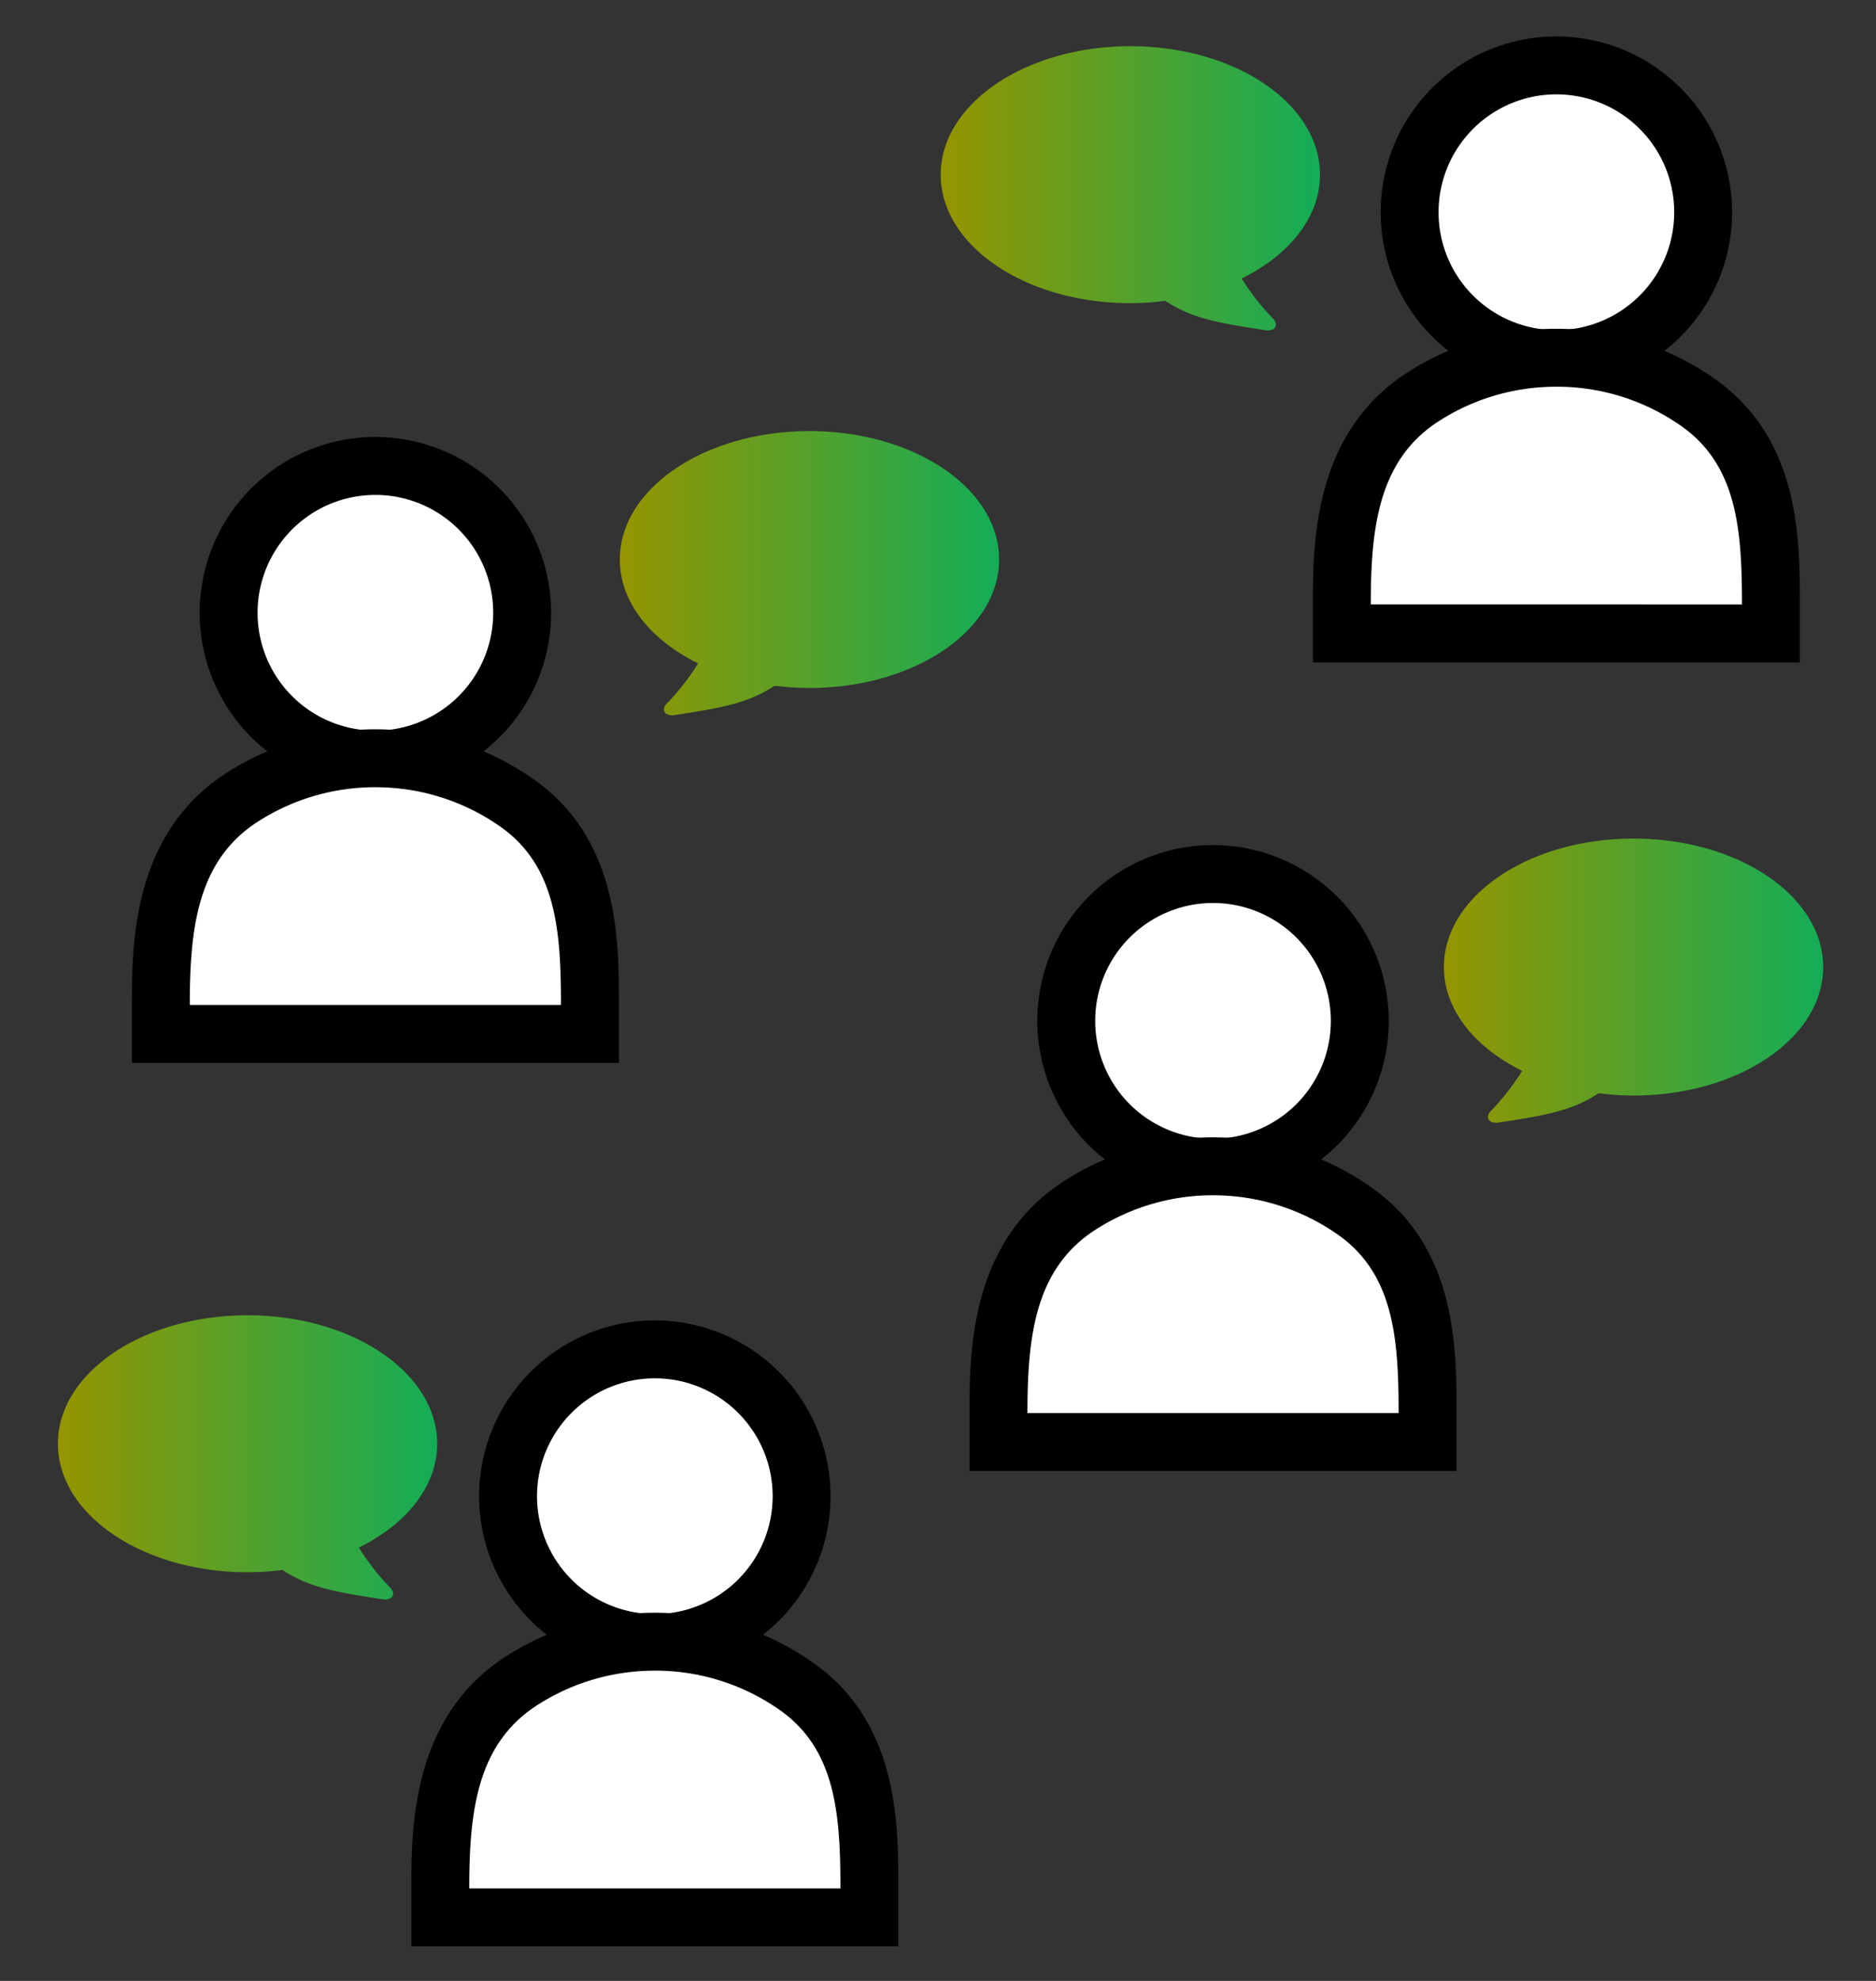
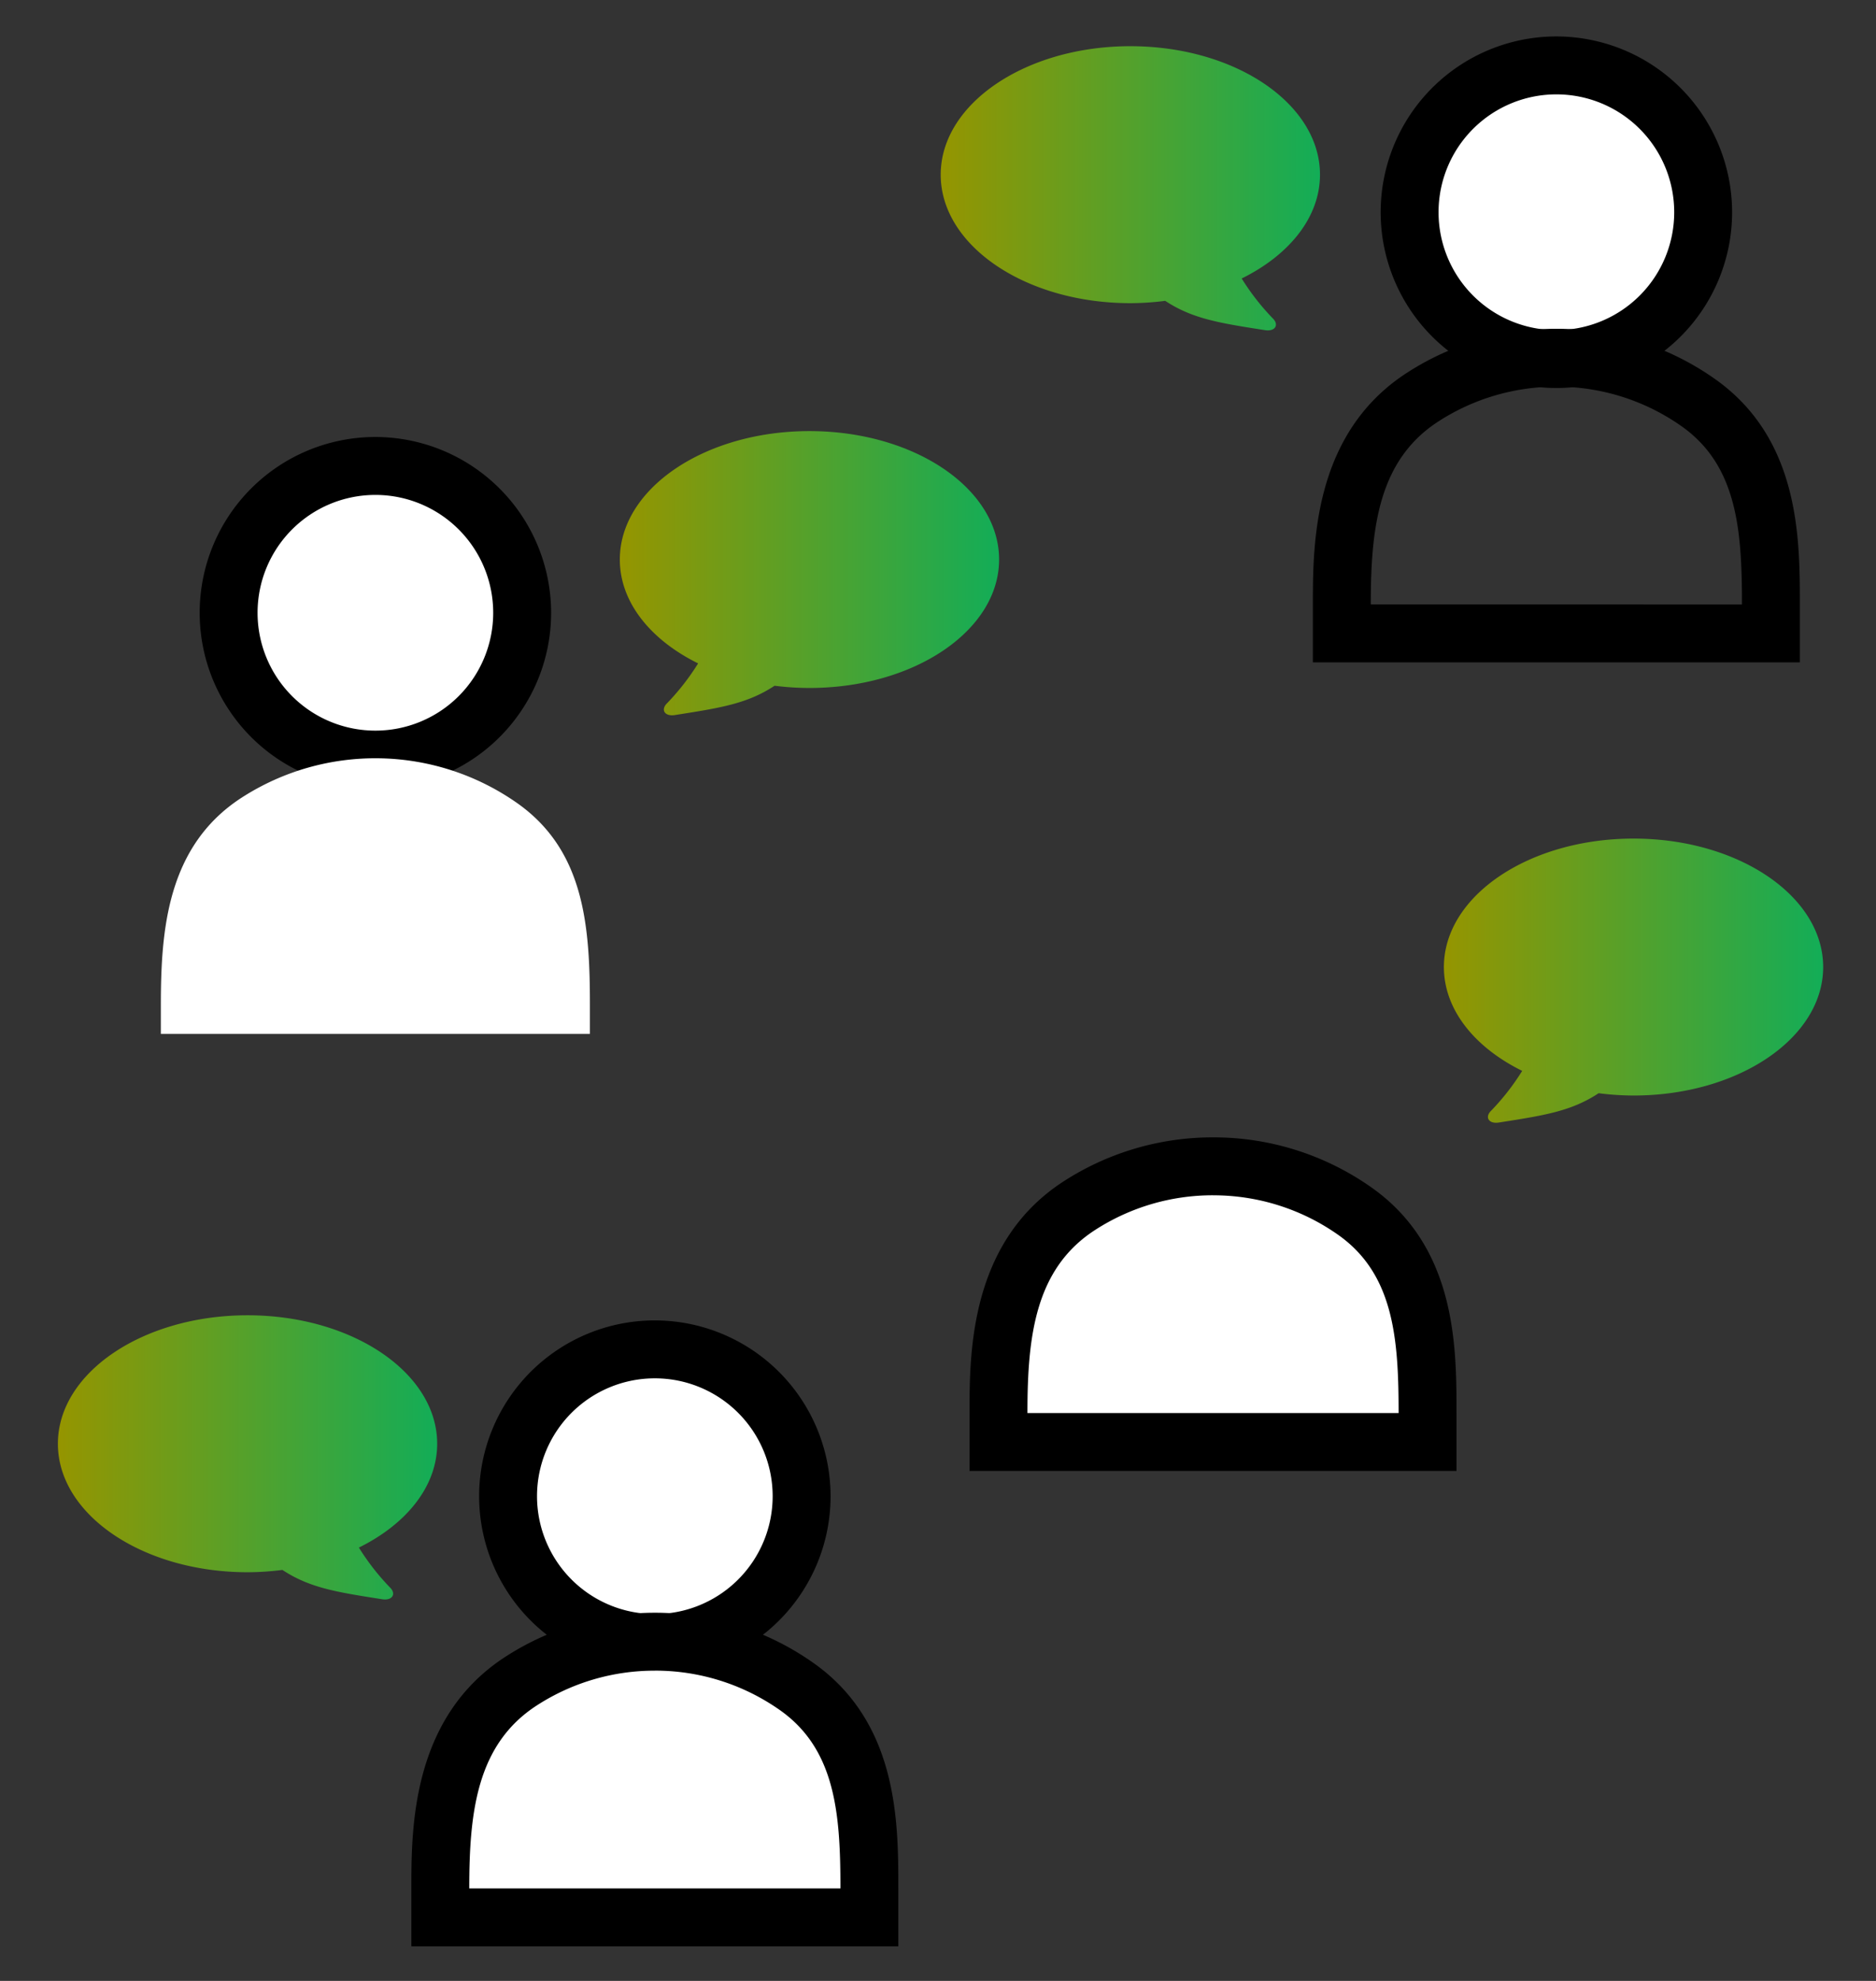
<svg xmlns="http://www.w3.org/2000/svg" width="162" height="171" viewBox="0 0 162 171">
  <rect x="0" y="0" width="162" height="171" fill="#333333" stroke="none" />
  <defs>
    <clipPath id="clip-path">
      <rect id="長方形_398" data-name="長方形 398" width="152.438" height="165.024" fill="none" />
    </clipPath>
    <linearGradient id="linear-gradient" y1="0.5" x2="1" y2="0.5" gradientUnits="objectBoundingBox">
      <stop offset="0" stop-color="#959500" />
      <stop offset="1" stop-color="#13ad57" />
    </linearGradient>
  </defs>
  <g id="point_02" transform="translate(-419 -675)">
-     <path id="パス_828" data-name="パス 828" d="M0,0H162V171H0Z" transform="translate(419 675)" fill="none" />
    <g id="グループ_189" data-name="グループ 189" transform="translate(424 677.988)">
      <g id="グループ_188" data-name="グループ 188" clip-path="url(#clip-path)">
-         <path id="パス_399" data-name="パス 399" d="M99.749,97.81a12.675,12.675,0,1,1,12.675-12.675A12.689,12.689,0,0,1,99.749,97.81" fill="#fff" />
-         <path id="パス_400" data-name="パス 400" d="M99.749,74.961A10.174,10.174,0,1,1,89.575,85.135,10.174,10.174,0,0,1,99.749,74.961m0-5a15.174,15.174,0,1,0,15.174,15.174A15.191,15.191,0,0,0,99.749,69.961" />
        <path id="パス_401" data-name="パス 401" d="M81.224,121.491v-2.5c0-6.481.541-13.744,7-17.907a21.307,21.307,0,0,1,23.755.467c5.819,4.086,6.3,10.581,6.3,17.44v2.5Z" fill="#fff" />
        <path id="パス_402" data-name="パス 402" d="M99.749,100.195a18.71,18.71,0,0,1,10.788,3.4c4.843,3.4,5.238,9.028,5.238,15.395H83.723c0-6.632.664-12.461,5.851-15.807a18.708,18.708,0,0,1,10.175-2.99m0-5a23.716,23.716,0,0,0-12.885,3.788c-8.141,5.251-8.141,14.851-8.141,20.009v5h42.052v-5c0-5.7,0-14.317-7.365-19.487a23.653,23.653,0,0,0-13.661-4.31" />
        <path id="パス_403" data-name="パス 403" d="M51.548,138.843a12.675,12.675,0,1,1,12.675-12.675,12.689,12.689,0,0,1-12.675,12.675" fill="#fff" />
        <path id="パス_404" data-name="パス 404" d="M51.548,115.994a10.174,10.174,0,1,1-10.174,10.174,10.174,10.174,0,0,1,10.174-10.174m0-5a15.174,15.174,0,1,0,15.175,15.174,15.191,15.191,0,0,0-15.175-15.174" />
        <path id="パス_405" data-name="パス 405" d="M33.023,162.524v-2.5c0-6.481.541-13.744,7-17.908a21.308,21.308,0,0,1,23.755.467c5.819,4.086,6.3,10.581,6.3,17.441v2.5Z" fill="#fff" />
        <path id="パス_406" data-name="パス 406" d="M51.548,141.227a18.71,18.71,0,0,1,10.788,3.4c4.843,3.4,5.238,9.028,5.238,15.4H35.522c0-6.632.664-12.462,5.851-15.807a18.708,18.708,0,0,1,10.175-2.99m0-5a23.716,23.716,0,0,0-12.885,3.788c-8.141,5.251-8.141,14.851-8.141,20.009v5H72.574v-5c0-5.7,0-14.317-7.365-19.487a23.651,23.651,0,0,0-13.661-4.31" />
        <path id="パス_407" data-name="パス 407" d="M27.416,62.584A12.674,12.674,0,1,1,40.091,49.91,12.689,12.689,0,0,1,27.416,62.584" fill="#fff" />
        <path id="パス_408" data-name="パス 408" d="M27.416,39.735A10.174,10.174,0,1,1,17.242,49.91,10.175,10.175,0,0,1,27.416,39.735m0-5A15.174,15.174,0,1,0,42.591,49.91,15.191,15.191,0,0,0,27.416,34.735" />
        <path id="パス_409" data-name="パス 409" d="M8.891,86.265v-2.5c0-6.481.541-13.744,6.995-17.908a21.305,21.305,0,0,1,23.755.468c5.819,4.085,6.3,10.581,6.3,17.44v2.5Z" fill="#fff" />
-         <path id="パス_410" data-name="パス 410" d="M27.416,64.969a18.71,18.71,0,0,1,10.788,3.4c4.843,3.4,5.238,9.028,5.238,15.395H11.39c0-6.632.664-12.461,5.851-15.807a18.708,18.708,0,0,1,10.175-2.99m0-5a23.716,23.716,0,0,0-12.885,3.788C6.39,69.008,6.39,78.608,6.39,83.766v5H48.442v-5c0-5.7,0-14.317-7.365-19.487a23.651,23.651,0,0,0-13.661-4.31" />
        <path id="パス_411" data-name="パス 411" d="M129.4,28.007a12.674,12.674,0,1,1,12.675-12.674A12.69,12.69,0,0,1,129.4,28.007" fill="#fff" />
        <path id="パス_412" data-name="パス 412" d="M129.4,5.158a10.175,10.175,0,1,1-10.175,10.175A10.174,10.174,0,0,1,129.4,5.158m0-5a15.174,15.174,0,1,0,15.174,15.175A15.192,15.192,0,0,0,129.4.158" />
-         <path id="パス_413" data-name="パス 413" d="M110.872,51.688v-2.5c0-6.481.541-13.744,6.995-17.908a21.305,21.305,0,0,1,23.755.468c5.819,4.085,6.3,10.581,6.3,17.44v2.5Z" fill="#fff" />
        <path id="パス_414" data-name="パス 414" d="M129.4,30.391a18.71,18.71,0,0,1,10.788,3.4c4.843,3.4,5.238,9.028,5.238,15.4H113.372c0-6.632.664-12.461,5.851-15.807a18.7,18.7,0,0,1,10.175-2.99m0-5a23.722,23.722,0,0,0-12.886,3.788c-8.14,5.251-8.14,14.851-8.14,20.009v5h42.052v-5c0-5.7,0-14.317-7.365-19.487a23.651,23.651,0,0,0-13.661-4.31" />
        <path id="パス_415" data-name="パス 415" d="M92.61,0c9.044,0,16.376,4.965,16.376,11.09,0,3.688-2.67,6.946-6.761,8.963a20.6,20.6,0,0,0,2.74,3.5c.487.539.115,1.089-.718.961-3.945-.616-6.266-.978-8.626-2.532a24.074,24.074,0,0,1-3.011.2c-9.044,0-16.376-4.965-16.376-11.089S83.566,0,92.61,0" transform="translate(0 1)" fill="url(#linear-gradient)" />
        <path id="パス_416" data-name="パス 416" d="M16.376,110.552c9.044,0,16.376,4.965,16.376,11.09,0,3.688-2.67,6.946-6.761,8.963a20.6,20.6,0,0,0,2.74,3.5c.487.539.115,1.089-.718.961-3.945-.616-6.266-.978-8.626-2.532a24.073,24.073,0,0,1-3.011.2C7.332,132.731,0,127.766,0,121.642s7.332-11.09,16.376-11.09" fill="url(#linear-gradient)" />
        <path id="パス_417" data-name="パス 417" d="M119.686,80.492c0-6.125,7.332-11.09,16.376-11.09s16.376,4.965,16.376,11.09-7.332,11.09-16.376,11.09a24.072,24.072,0,0,1-3.011-.2c-2.36,1.554-4.681,1.916-8.626,2.532-.833.129-1.205-.422-.718-.961a20.56,20.56,0,0,0,2.74-3.5c-4.091-2.016-6.761-5.275-6.761-8.963" fill="url(#linear-gradient)" />
        <path id="パス_418" data-name="パス 418" d="M64.9,34.226c-9.044,0-16.376,4.965-16.376,11.09,0,3.688,2.67,6.946,6.761,8.963a20.6,20.6,0,0,1-2.74,3.5c-.487.539-.115,1.089.718.961,3.945-.617,6.266-.978,8.626-2.532A24.073,24.073,0,0,0,64.9,56.4c9.044,0,16.376-4.965,16.376-11.089S73.946,34.226,64.9,34.226" fill="url(#linear-gradient)" />
      </g>
    </g>
  </g>
</svg>